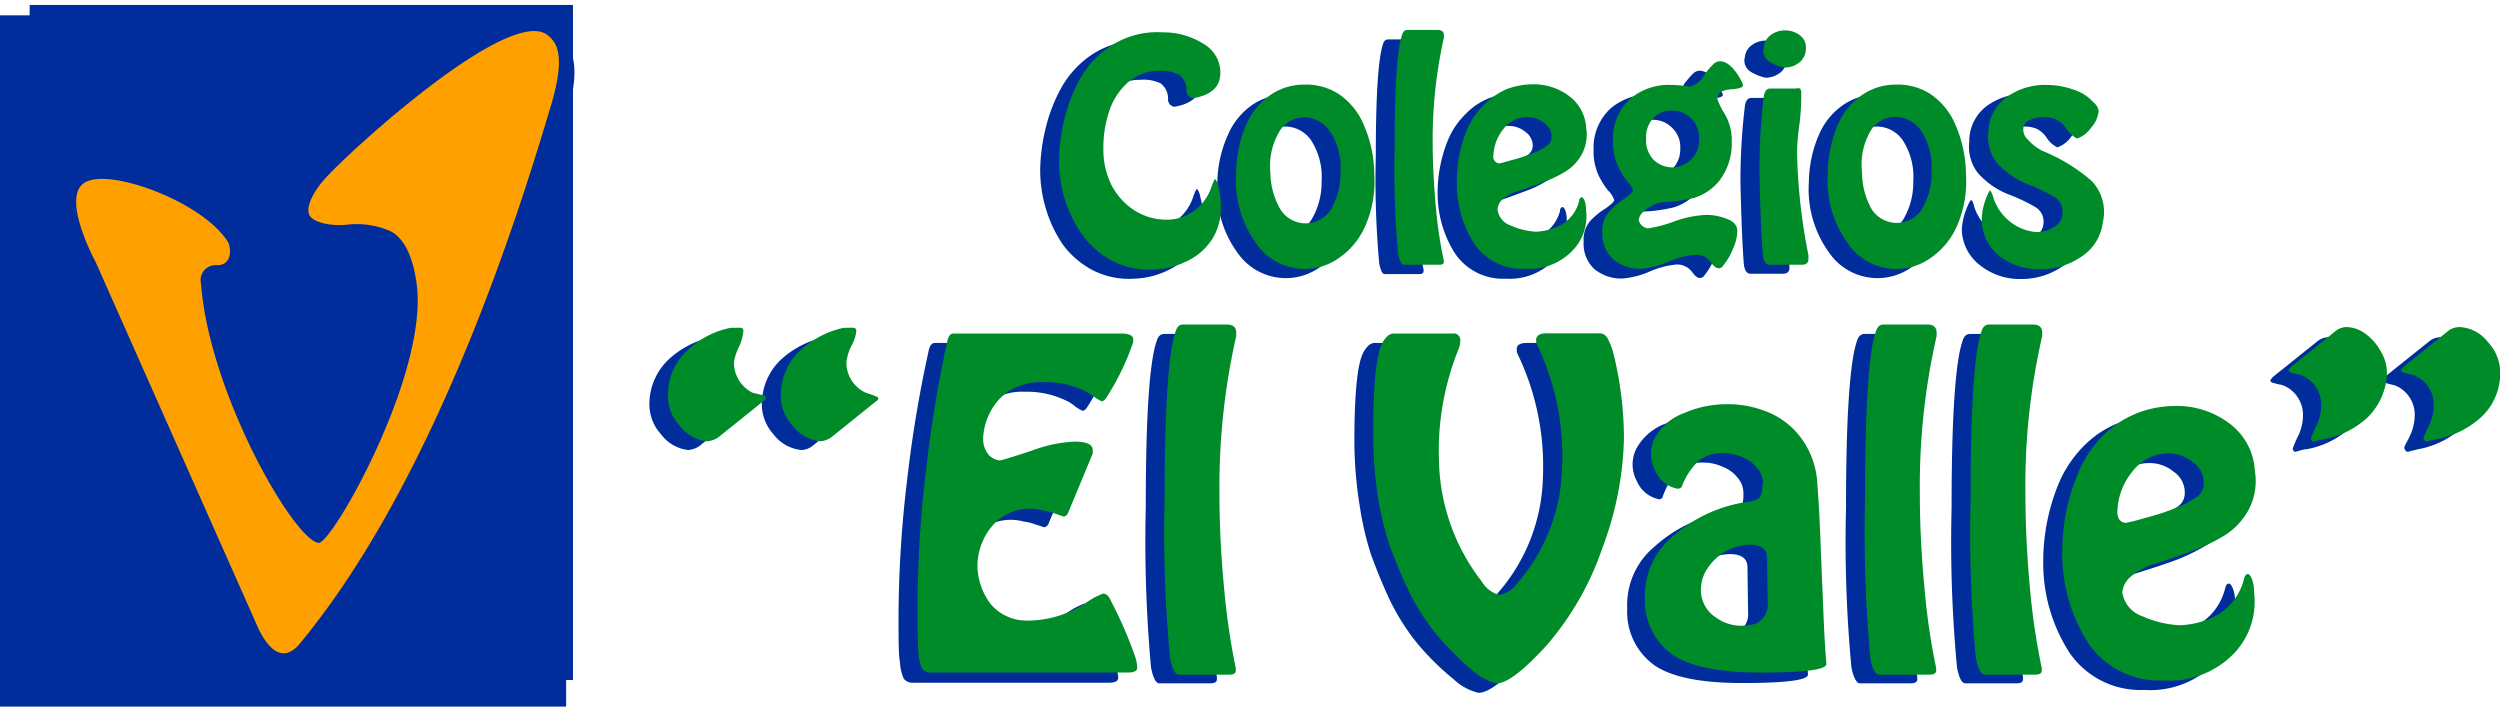
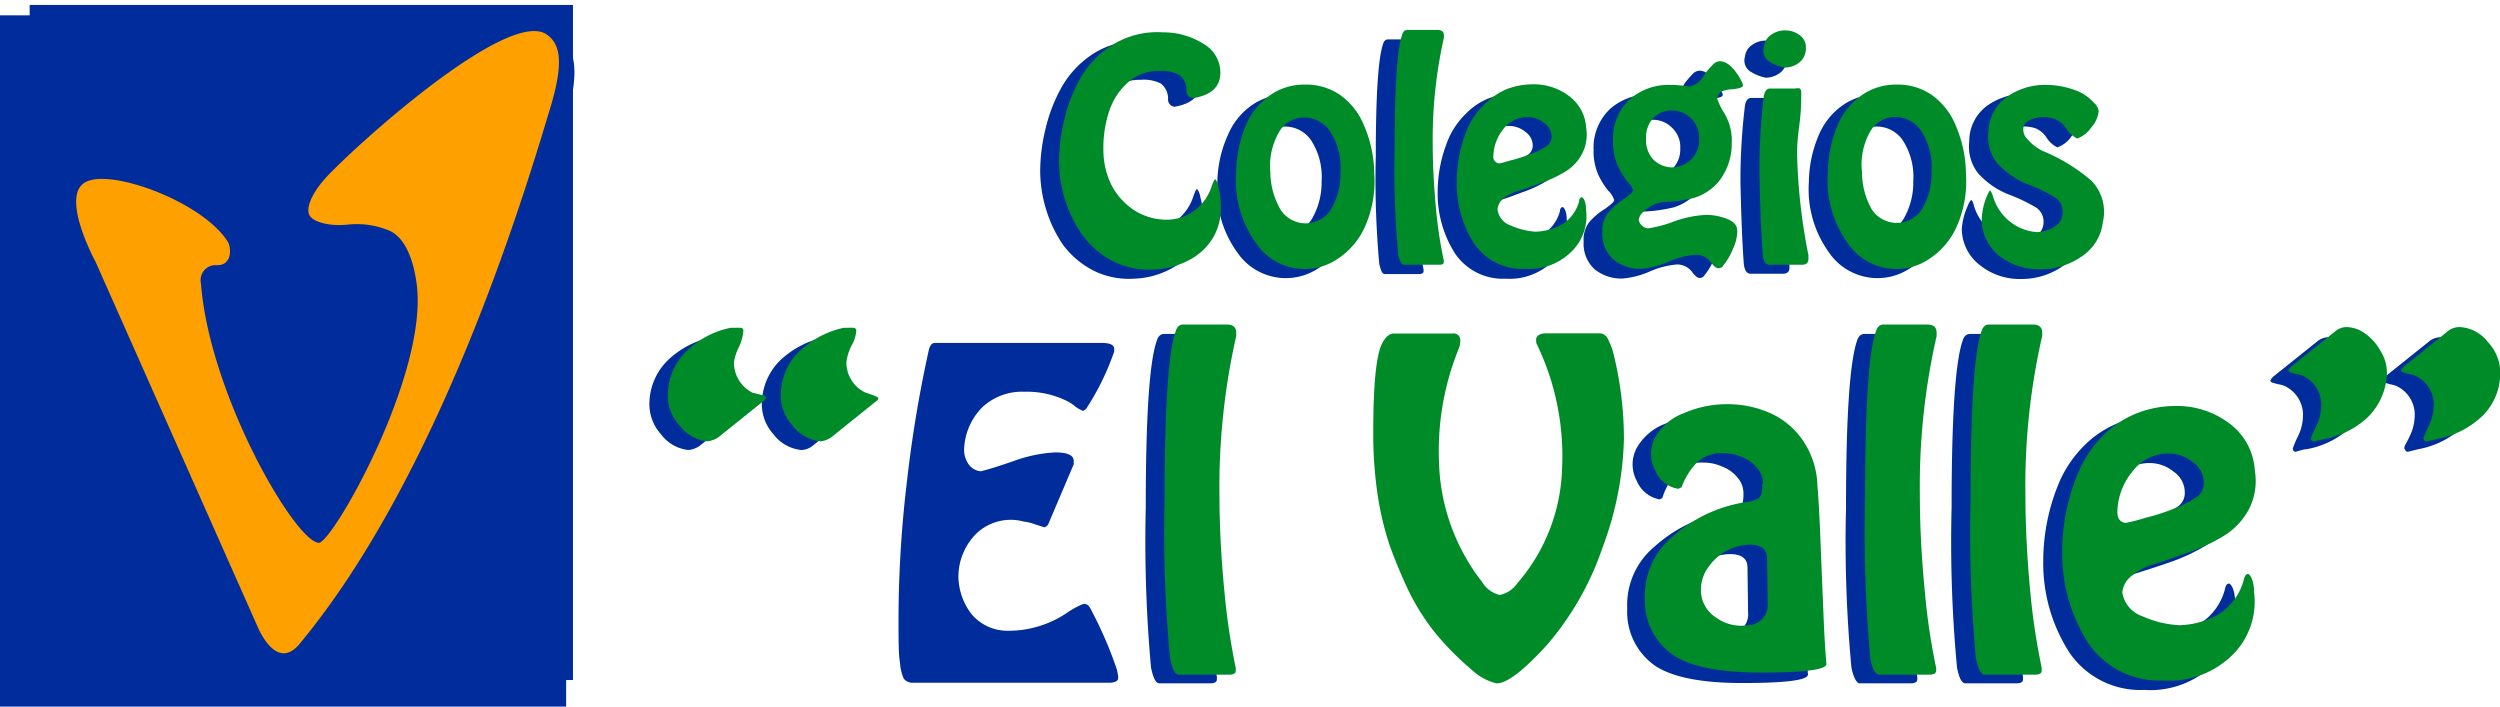
<svg xmlns="http://www.w3.org/2000/svg" viewBox="0 0 166.94 47.19">
  <defs>
    <style>.cls-1,.cls-3,.cls-4,.cls-7{fill:#002d9b;}.cls-2{fill:none;clip-path:url(#clip-path);}.cls-3,.cls-4{stroke:#002d9b;stroke-miterlimit:3.86;stroke-width:2.07px;}.cls-4,.cls-6,.cls-7,.cls-8{fill-rule:evenodd;}.cls-5{clip-path:url(#clip-path-2);}.cls-6{fill:#008b29;}.cls-8{fill:#fea100;}</style>
    <clipPath id="clip-path">
      <rect class="cls-1" x="1.98" y="0.33" width="36.28" height="45.08" />
    </clipPath>
    <clipPath id="clip-path-2">
      <rect class="cls-2" x="1.98" y="0.33" width="36.28" height="45.08" />
    </clipPath>
  </defs>
  <title>logo-colegios-el-valle</title>
  <g id="Capa_2" data-name="Capa 2">
    <g id="maqueta">
      <rect class="cls-3" x="1.03" y="2.06" width="35.74" height="44.09" />
      <path class="cls-4" d="M14.56,17.45c.22.34.34,1.57-.72,1.57a1,1,0,0,0-1.08,1.22c.56,7.4,6.29,17.24,7.87,17.32.91,0,7.36-11.32,6.54-17.32-.34-2.48-1.24-3.25-1.77-3.5a5.58,5.58,0,0,0-2.85-.47c-1.3.13-2.38-.21-2.57-.68s.16-1.33,1-2.32c1.4-1.59,12.25-11.55,14.87-9.63.81.58,1.21,1.64.19,4.95C34.29,14.32,28.74,33,19.36,44.31,18,45.94,17,44,16.67,43.38L5.73,18.82S4,15.56,4.55,14a1.12,1.12,0,0,1,.65-.63C7,12.65,12.89,14.83,14.56,17.45Z" />
      <path class="cls-4" d="M15.21,16.8c.22.34.34,1.57-.71,1.57a1,1,0,0,0-1.08,1.21C14,27,19.7,36.83,21.29,36.9c.91.05,7.36-11.32,6.53-17.32-.34-2.47-1.24-3.25-1.76-3.5a5.6,5.6,0,0,0-2.85-.46c-1.3.12-2.39-.22-2.57-.68s.15-1.34,1-2.33C23.05,11,33.9,1.06,36.53,3c.8.59,1.21,1.64.18,5C35,13.67,29.39,32.34,20,43.65c-1.35,1.63-2.41-.35-2.7-.93L6.39,18.16S4.61,14.9,5.21,13.39a1.12,1.12,0,0,1,.64-.64C7.66,12,13.55,14.17,15.21,16.8Z" />
      <rect class="cls-1" x="1.98" y="0.33" width="36.28" height="45.08" />
      <g class="cls-5">
        <polygon class="cls-6" points="0.59 5.82 6.79 13.38 19.55 40.89 21.78 38.29 27.48 29.24 29.96 17.22 30.46 11.15 35.78 2.85 38.26 0 40.37 0.87 39.5 46.1 1.34 46.1 0.59 5.82" />
      </g>
      <path class="cls-7" d="M14.56,16.8c.22.34.34,1.57-.72,1.57a1,1,0,0,0-1.08,1.21c.56,7.41,6.29,17.25,7.87,17.32.91.05,7.36-11.32,6.54-17.32-.34-2.47-1.24-3.25-1.77-3.5a5.6,5.6,0,0,0-2.85-.46c-1.3.12-2.38-.22-2.57-.68s.16-1.34,1-2.33C22.4,11,33.25,1.06,35.87,3c.81.59,1.21,1.64.19,5-1.77,5.73-7.32,24.4-16.7,35.71C18,45.28,17,43.3,16.67,42.72L5.73,18.16S4,14.9,4.55,13.39a1.13,1.13,0,0,1,.65-.64C7,12,12.89,14.17,14.56,16.8Z" />
      <path class="cls-8" d="M15.21,16.14c.22.34.34,1.57-.71,1.57a1,1,0,0,0-1.08,1.22c.56,7.4,6.28,17.24,7.87,17.32.91,0,7.36-11.32,6.53-17.32-.34-2.48-1.24-3.25-1.76-3.5A5.58,5.58,0,0,0,23.21,15c-1.3.13-2.39-.21-2.57-.68s.15-1.33,1-2.32C23.05,10.36,33.9.4,36.53,2.32c.8.59,1.21,1.65.18,5C35,13,29.39,31.69,20,43c-1.35,1.62-2.41-.36-2.7-.93L6.39,17.5s-1.78-3.25-1.18-4.77a1.1,1.1,0,0,1,.64-.63C7.66,11.34,13.55,13.52,15.21,16.14Z" />
      <path class="cls-7" d="M47.52,22.52a2.06,2.06,0,0,1,.33,0,1.84,1.84,0,0,1,.33,0c.13,0,.19.07.19.22a3.09,3.09,0,0,1-.3,1.06,3.76,3.76,0,0,0-.33,1,2.3,2.3,0,0,0,1.23,2l.66.16c.16,0,.24.11.24.2s0,.11-.16.21l-3,2.41a1.54,1.54,0,0,1-.76.27A2.64,2.64,0,0,1,44.14,29a3,3,0,0,1-.77-2.24,4.1,4.1,0,0,1,1.23-2.71A6,6,0,0,1,47.52,22.52Zm7.54,0a2.06,2.06,0,0,1,.33,0,1.39,1.39,0,0,1,.3,0,.19.19,0,0,1,.22.22,2.55,2.55,0,0,1-.33,1,3,3,0,0,0-.32,1.06,2.21,2.21,0,0,0,1.28,2c.56.18.85.3.85.36a.24.24,0,0,1-.14.21l-3,2.41a1.26,1.26,0,0,1-.73.27A2.66,2.66,0,0,1,51.65,29a3,3,0,0,1-.77-2.24,4.1,4.1,0,0,1,1.23-2.71A6.16,6.16,0,0,1,55.06,22.52Z" />
      <path class="cls-7" d="M60,41.21A78.09,78.09,0,0,1,60.58,32,83.48,83.48,0,0,1,62,23.48c.07-.38.21-.58.43-.58H73.56q.84,0,.84.39a.27.27,0,0,1,0,.11.27.27,0,0,1,0,.08,17.2,17.2,0,0,1-1.86,3.8.82.82,0,0,1-.22.16,3,3,0,0,1-.49-.27,2.66,2.66,0,0,0-.46-.33,6,6,0,0,0-2.95-.68,3.9,3.9,0,0,0-2.79,1A4.19,4.19,0,0,0,64.38,30a1.66,1.66,0,0,0,.3,1,1.11,1.11,0,0,0,.82.47c.35-.08,1.08-.3,2.21-.69a9.35,9.35,0,0,1,2.76-.57q1.23,0,1.23.57V31L70,35a.39.39,0,0,1-.27.21L69.08,35a3,3,0,0,0-.71-.17,3.32,3.32,0,0,0-3.14.77,4.07,4.07,0,0,0-1.23,3A4.21,4.21,0,0,0,64.87,41a3.13,3.13,0,0,0,2.38,1.12,7,7,0,0,0,4.12-1.28,5.2,5.2,0,0,1,1-.52c.22,0,.39.15.52.46a27.1,27.1,0,0,1,1.61,3.69,2.68,2.68,0,0,1,.17.79q0,.33-.63.33H61a.75.75,0,0,1-.65-.27,3,3,0,0,1-.25-1.07C60,43.77,60,42.74,60,41.21Z" />
      <path class="cls-7" d="M76.86,44.57a93.7,93.7,0,0,1-.35-10.68c0-6.05.24-9.76.74-11.15.09-.29.25-.44.49-.44h2.92c.42,0,.63.19.63.55v.22a45,45,0,0,0-1.12,10.52q0,3.07.33,6.47a43.6,43.6,0,0,0,.76,5.13v.17c0,.18-.14.27-.44.27H77.41C77.19,45.63,77,45.28,76.86,44.57Z" />
-       <path class="cls-7" d="M90.44,29.52q0-4.75.57-5.93c.24-.46.5-.69.79-.69h3.91c.35,0,.52.17.52.5a1.59,1.59,0,0,1-.08.46,18,18,0,0,0-1.34,7.57,13.55,13.55,0,0,0,2.87,8.06,1.86,1.86,0,0,0,1.17.87,1.89,1.89,0,0,0,1.18-.77,12.18,12.18,0,0,0,3-7.73,17.26,17.26,0,0,0-1.69-8.22l-.06-.16a.49.49,0,0,0,0-.19c0-.26.27-.39.65-.39h3.5a.65.65,0,0,1,.6.28,4.66,4.66,0,0,1,.38.95,23.66,23.66,0,0,1,.74,5.82,22,22,0,0,1-1.37,7.27,19.58,19.58,0,0,1-3.71,6.5q-2.39,2.6-3.36,2.54a3.65,3.65,0,0,1-1.64-.9A17.77,17.77,0,0,1,94.67,43a15,15,0,0,1-2-3.22c-.45-1-.83-1.94-1.14-2.81a20.56,20.56,0,0,1-.74-3.23A27.47,27.47,0,0,1,90.44,29.52Z" />
      <path class="cls-7" d="M116.69,37.9c0-.6-.39-.9-1.18-.9a3.35,3.35,0,0,0-1.47.38,3.66,3.66,0,0,0-1.26,1.1,2.6,2.6,0,0,0-.52,1.55,2.17,2.17,0,0,0,1,1.83,2.88,2.88,0,0,0,2.13.52,1.36,1.36,0,0,0,1.34-1.5Zm-.27-5a1.57,1.57,0,0,0-.39-1,2.32,2.32,0,0,0-1-.73,3,3,0,0,0-1.28-.28,2.4,2.4,0,0,0-1.7.58A4.59,4.59,0,0,0,111,33.26l0,0-.17.09a2.06,2.06,0,0,1-1.53-1.23,2.33,2.33,0,0,1,0-2.22,3.66,3.66,0,0,1,1.91-1.61,7.09,7.09,0,0,1,2.89-.6,6.88,6.88,0,0,1,2.82.58,5.14,5.14,0,0,1,2.21,1.8,5.61,5.61,0,0,1,1,3.06c.07.89.15,2.25.22,4.07s.13,3.35.19,4.64.12,2.36.19,3.2c0,.38-1.47.57-4.4.57q-4,0-5.76-1.12a4.38,4.38,0,0,1-1.91-3.85,5.06,5.06,0,0,1,1.8-4.12,9.47,9.47,0,0,1,4.81-2.33,2.17,2.17,0,0,0,.93-.24C116.34,33.82,116.43,33.48,116.42,32.93Z" />
      <path class="cls-7" d="M123.63,44.57a90.3,90.3,0,0,1-.36-10.68c0-6.05.25-9.76.74-11.15.09-.29.26-.44.49-.44h2.92c.42,0,.63.19.63.55v.22a45.54,45.54,0,0,0-1.12,10.52q0,3.07.33,6.47a43.18,43.18,0,0,0,.77,5.13v.17c0,.18-.15.27-.44.27h-3.42C124,45.63,123.77,45.28,123.63,44.57Z" />
      <path class="cls-7" d="M130.68,44.57a90.3,90.3,0,0,1-.36-10.68c0-6.05.25-9.76.74-11.15.09-.29.25-.44.49-.44h2.92c.42,0,.63.19.63.55v.22A45.54,45.54,0,0,0,134,33.59q0,3.07.33,6.47a45.85,45.85,0,0,0,.76,5.13v.17c0,.18-.14.27-.43.27h-3.42C131,45.63,130.82,45.28,130.68,44.57Z" />
      <path class="cls-7" d="M140.13,34.81c0,.44.18.69.54.74a11.76,11.76,0,0,0,1.29-.33,14.34,14.34,0,0,0,1.88-.6,6.74,6.74,0,0,0,1.48-.73,1.09,1.09,0,0,0,.57-1,1.67,1.67,0,0,0-.74-1.39,2.53,2.53,0,0,0-1.61-.58,3,3,0,0,0-2.4,1.2A4.32,4.32,0,0,0,140.13,34.81Zm2.24,3.56a4.1,4.1,0,0,0-1.34.76,1.47,1.47,0,0,0-.57,1.07,1.94,1.94,0,0,0,1.33,1.58,6.93,6.93,0,0,0,2.46.6,5.56,5.56,0,0,0,2.65-.74,3.85,3.85,0,0,0,1.67-2.29c.05-.26.14-.38.27-.38s.41.41.41,1.23a4.92,4.92,0,0,1-1.37,4.09,6,6,0,0,1-4.69,1.78,5.73,5.73,0,0,1-5-2.49,11,11,0,0,1-1.75-6.12,13.58,13.58,0,0,1,1.12-5.38,7.94,7.94,0,0,1,1.72-2.43,6.71,6.71,0,0,1,2.22-1.42,7,7,0,0,1,2.51-.46,5.78,5.78,0,0,1,3.6,1.14,4.25,4.25,0,0,1,1.73,3.17,4.2,4.2,0,0,1-.41,2.6,4.82,4.82,0,0,1-1.64,1.75,12.48,12.48,0,0,1-2.41,1.12C144,37.86,143.13,38.13,142.37,38.37Z" />
      <path class="cls-7" d="M161.46,30l-.68.17c-.09,0-.17-.08-.22-.22s.14-.35.35-.82a3.18,3.18,0,0,0,.33-1.26,2.11,2.11,0,0,0-1.23-2.1,2.26,2.26,0,0,0-.41-.11l-.38-.11a.22.22,0,0,1-.16-.14,1.07,1.07,0,0,1,.22-.27l3-2.4a1.24,1.24,0,0,1,.71-.22,2.54,2.54,0,0,1,1.89,1,3.06,3.06,0,0,1,.82,2.29,4,4,0,0,1-1.26,2.71A5.89,5.89,0,0,1,161.46,30ZM154,30c-.18,0-.42.09-.71.17-.11,0-.17-.08-.19-.22a7.44,7.44,0,0,1,.35-.82,3.18,3.18,0,0,0,.33-1.26,2.14,2.14,0,0,0-1.23-2.1,1.7,1.7,0,0,0-.41-.11l-.41-.11a.23.23,0,0,1-.13-.14,1,1,0,0,1,.21-.27l3-2.4a1.19,1.19,0,0,1,.68-.22,2.18,2.18,0,0,1,1.26.46,3.4,3.4,0,0,1,1.09,1.2,2.74,2.74,0,0,1,.39,1.64,4.24,4.24,0,0,1-1.29,2.73A5.73,5.73,0,0,1,154,30Z" />
      <path class="cls-7" d="M69.46,11.35a12.18,12.18,0,0,1,.33-2.64,10.72,10.72,0,0,1,1.08-2.85A6.46,6.46,0,0,1,73,3.59a5.56,5.56,0,0,1,3.36-.85,5.17,5.17,0,0,1,2.76.79,2.19,2.19,0,0,1,1.08,1.91c0,.93-.59,1.49-1.78,1.69A.49.49,0,0,1,78,6.58a1.29,1.29,0,0,0-.48-1,2.58,2.58,0,0,0-1.37-.25,3,3,0,0,0-2,.71A4.56,4.56,0,0,0,72.85,8a7.77,7.77,0,0,0-.44,2.66A5.16,5.16,0,0,0,73,13a4.41,4.41,0,0,0,1.52,1.71,4,4,0,0,0,2.17.62,3.15,3.15,0,0,0,1.84-.59,3.23,3.23,0,0,0,1.17-1.67c.11-.29.18-.44.22-.44s.18.18.24.55a4.5,4.5,0,0,1,.15,1.25,3.94,3.94,0,0,1-.57,2.08A4.1,4.1,0,0,1,78.09,18a5.56,5.56,0,0,1-2.39.61A5.28,5.28,0,0,1,73,18.06a5.9,5.9,0,0,1-2-1.69A8.52,8.52,0,0,1,69.86,14,8.85,8.85,0,0,1,69.46,11.35Z" />
      <path class="cls-7" d="M83.56,12.14a5.09,5.09,0,0,0,.7,2.52,1.91,1.91,0,0,0,1.65.9,1.93,1.93,0,0,0,1.68-.92,4.81,4.81,0,0,0,.66-2.53,4.47,4.47,0,0,0-.7-2.74,2.11,2.11,0,0,0-1.73-.92A1.92,1.92,0,0,0,84.13,9.5,4.51,4.51,0,0,0,83.56,12.14Zm-2.27,0A7.94,7.94,0,0,1,82,9a4.61,4.61,0,0,1,1.63-2,3.94,3.94,0,0,1,2.24-.68A4,4,0,0,1,88.17,7,4.74,4.74,0,0,1,89.83,9a8.61,8.61,0,0,1,.68,3.25,7.23,7.23,0,0,1-.63,3.49,4.82,4.82,0,0,1-1.78,2.13,3.92,3.92,0,0,1-5.47-1A7.14,7.14,0,0,1,81.29,12.14Z" />
      <path class="cls-7" d="M92.1,17.6a62.26,62.26,0,0,1-.23-7.18q0-6.1.49-7.5c.06-.19.17-.29.33-.29h2c.28,0,.42.12.42.37v.14a30.42,30.42,0,0,0-.75,7.08c0,1.38.07,2.83.22,4.35A30.92,30.92,0,0,0,95.06,18v.11c0,.12-.1.19-.29.19h-2.3C92.32,18.32,92.2,18.08,92.1,17.6Z" />
      <path class="cls-7" d="M98.46,11c0,.3.12.46.37.5a8,8,0,0,0,.86-.22,10.49,10.49,0,0,0,1.27-.41,4.37,4.37,0,0,0,1-.49.74.74,0,0,0,.39-.65,1.12,1.12,0,0,0-.5-.93,1.71,1.71,0,0,0-1.08-.39,2,2,0,0,0-1.62.81A2.9,2.9,0,0,0,98.46,11ZM100,13.43a2.64,2.64,0,0,0-.9.51,1,1,0,0,0-.39.72,1.33,1.33,0,0,0,.9,1.07,4.53,4.53,0,0,0,1.65.4,3.72,3.72,0,0,0,1.79-.5,2.61,2.61,0,0,0,1.12-1.54c0-.17.09-.26.18-.26s.27.28.27.83a3.32,3.32,0,0,1-.91,2.76,4.09,4.09,0,0,1-3.16,1.19,3.86,3.86,0,0,1-3.38-1.67A7.46,7.46,0,0,1,96,12.82a9.25,9.25,0,0,1,.75-3.61,5.28,5.28,0,0,1,1.16-1.64,4.43,4.43,0,0,1,1.49-1,4.69,4.69,0,0,1,1.69-.32,3.89,3.89,0,0,1,2.42.77,2.84,2.84,0,0,1,1.16,2.14,2.74,2.74,0,0,1-.27,1.74,3.21,3.21,0,0,1-1.11,1.18,8.27,8.27,0,0,1-1.61.75C101,13.09,100.48,13.27,100,13.43Z" />
      <path class="cls-7" d="M108.65,9.88a1.88,1.88,0,0,0,.48,1.4,1.82,1.82,0,0,0,1.27.53,1.9,1.9,0,0,0,1.27-.53,1.82,1.82,0,0,0,.53-1.36,1.76,1.76,0,0,0-.55-1.39A1.78,1.78,0,0,0,110.36,8a1.65,1.65,0,0,0-1.21.5A1.86,1.86,0,0,0,108.65,9.88Zm-.86,3.48a1.53,1.53,0,0,0-.4-.63,5,5,0,0,1-.68-1.1,4,4,0,0,1-.3-1.52.54.54,0,0,0,0-.19,3.56,3.56,0,0,1,1.14-2.68,4,4,0,0,1,2.66-.94,7.41,7.41,0,0,1,1.27.11h0l0,0a1.51,1.51,0,0,0,1-.83,7.33,7.33,0,0,1,.57-.66.66.66,0,0,1,.44-.2c.47,0,1,.47,1.47,1.4a.54.54,0,0,1,.08.22c0,.12-.23.2-.7.25a1.94,1.94,0,0,0-.77.17.89.89,0,0,0-.26.46,5,5,0,0,0,.5,1,3.44,3.44,0,0,1,.47,1.93,4,4,0,0,1-.86,2.59,3.51,3.51,0,0,1-1.63,1.1,10,10,0,0,1-1.91.28,2.19,2.19,0,0,0-1.18.4c-.4.27-.61.55-.62.83a.71.71,0,0,0,.6.53,7.93,7.93,0,0,0,1.69-.44A7.22,7.22,0,0,1,112.7,15a3.5,3.5,0,0,1,1.37.28c.46.17.68.44.68.8a3.25,3.25,0,0,1-.29,1.22,4.46,4.46,0,0,1-.64,1.08.36.36,0,0,1-.34.18c-.13,0-.29-.13-.49-.4a1.25,1.25,0,0,0-1-.5,5.72,5.72,0,0,0-1.85.48,5.68,5.68,0,0,1-1.8.46,2.84,2.84,0,0,1-1.86-.62,2.31,2.31,0,0,1-.73-1.86,1.91,1.91,0,0,1,.4-1.32,4.59,4.59,0,0,1,1.05-.87C107.56,13.67,107.78,13.48,107.79,13.36Z" />
      <path class="cls-7" d="M116.52,3.79A1.08,1.08,0,0,1,117,3a1.55,1.55,0,0,1,.92-.29,1.62,1.62,0,0,1,1,.31,1,1,0,0,1,.4.88,1.19,1.19,0,0,1-.4.92,1.65,1.65,0,0,1-1,.37,3,3,0,0,1-1.08-.44A.88.88,0,0,1,116.52,3.79Zm0,3.27c.06-.35.2-.52.42-.52h1.69a.7.7,0,0,1,.31,0s.07.11.07.26c0,.52,0,1.26-.13,2.2s-.13,1.54-.14,1.78a38.56,38.56,0,0,0,.75,6.85v.26c0,.26-.15.39-.44.39H116.9c-.27,0-.42-.24-.46-.72-.1-1.35-.17-3.15-.22-5.42A41.66,41.66,0,0,1,116.52,7.06Z" />
      <path class="cls-7" d="M123.07,12.14a5.09,5.09,0,0,0,.7,2.52,1.89,1.89,0,0,0,1.65.9,1.93,1.93,0,0,0,1.68-.92,4.81,4.81,0,0,0,.66-2.53,4.47,4.47,0,0,0-.7-2.74,2.11,2.11,0,0,0-1.73-.92,1.92,1.92,0,0,0-1.69,1.05A4.51,4.51,0,0,0,123.07,12.14Zm-2.28,0A8.11,8.11,0,0,1,121.46,9a4.61,4.61,0,0,1,1.63-2,3.94,3.94,0,0,1,2.24-.68,4,4,0,0,1,2.35.66A4.74,4.74,0,0,1,129.34,9a8.61,8.61,0,0,1,.68,3.25,7.35,7.35,0,0,1-.63,3.49,4.88,4.88,0,0,1-1.78,2.13,3.92,3.92,0,0,1-5.47-1A7.2,7.2,0,0,1,120.79,12.14Z" />
      <path class="cls-7" d="M131.41,13.72a1.19,1.19,0,0,1,.2-.36c.08,0,.15.14.22.44a3.47,3.47,0,0,0,1.22,1.71,3.2,3.2,0,0,0,1.72.62,2.26,2.26,0,0,0,1.18-.37,1.09,1.09,0,0,0,.51-.95,1.11,1.11,0,0,0-.58-1,11.54,11.54,0,0,0-1.79-.84,5.41,5.41,0,0,1-2-1.4,2.86,2.86,0,0,1-.59-2.11,2.92,2.92,0,0,1,1.18-2.39,4.34,4.34,0,0,1,2.62-.81,5.24,5.24,0,0,1,1.82.32,2.88,2.88,0,0,1,1.36.86.9.9,0,0,1,.33.57,1.87,1.87,0,0,1-.49,1.1,1.88,1.88,0,0,1-.94.73,1.79,1.79,0,0,1-.7-.62A1.69,1.69,0,0,0,136,8.6a2.09,2.09,0,0,0-.79-.15,2,2,0,0,0-.9.19.7.7,0,0,0-.46.49.91.91,0,0,0,.27.81,3.18,3.18,0,0,0,1,.77,12,12,0,0,1,3.27,2,3,3,0,0,1,.76,2.76,3.22,3.22,0,0,1-1.42,2.31,4.77,4.77,0,0,1-2.79.85,4.23,4.23,0,0,1-2.7-.9A3.09,3.09,0,0,1,131,15.3,4.47,4.47,0,0,1,131.41,13.72Z" />
      <path class="cls-6" d="M48.79,21.89l.33,0a1.83,1.83,0,0,1,.33,0c.12,0,.19.07.19.21a3.07,3.07,0,0,1-.3,1.07,3.65,3.65,0,0,0-.33,1,2.26,2.26,0,0,0,1.23,2.05l.65.16c.17,0,.25.1.25.19s-.06.11-.17.22l-3,2.41a1.59,1.59,0,0,1-.77.27,2.68,2.68,0,0,1-1.83-1.07,2.9,2.9,0,0,1-.76-2.24,4,4,0,0,1,1.23-2.7A5.78,5.78,0,0,1,48.79,21.89Zm7.54,0,.33,0a1.42,1.42,0,0,1,.3,0,.19.19,0,0,1,.22.21,2.46,2.46,0,0,1-.33,1,3.38,3.38,0,0,0-.33,1.07,2.22,2.22,0,0,0,1.28,2.05c.57.18.85.3.85.35a.23.23,0,0,1-.14.22l-3,2.41a1.46,1.46,0,0,1-.74.27,2.71,2.71,0,0,1-1.86-1.07,2.93,2.93,0,0,1-.76-2.24,4,4,0,0,1,1.23-2.7A6.16,6.16,0,0,1,56.33,21.89Z" />
-       <path class="cls-6" d="M61.27,40.57a76.34,76.34,0,0,1,.58-9.26,83.92,83.92,0,0,1,1.39-8.46c.07-.39.22-.58.44-.58H74.82c.57,0,.85.13.85.39,0,.05,0,.09,0,.1a.23.23,0,0,1,0,.09,16.69,16.69,0,0,1-1.85,3.79,1,1,0,0,1-.22.17,2.36,2.36,0,0,1-.49-.28,3.48,3.48,0,0,0-.47-.32,5.93,5.93,0,0,0-3-.69,3.86,3.86,0,0,0-2.78,1,4.11,4.11,0,0,0-1.21,2.76,1.66,1.66,0,0,0,.3,1,1.16,1.16,0,0,0,.82.47q.52-.12,2.22-.69a9.23,9.23,0,0,1,2.76-.57c.81,0,1.22.19,1.22.57v.22l-1.66,4a.42.42,0,0,1-.27.22l-.69-.24a2.91,2.91,0,0,0-.71-.17,3.32,3.32,0,0,0-3.14.77,4.15,4.15,0,0,0-1.23,2.95,4.35,4.35,0,0,0,.87,2.51,3.13,3.13,0,0,0,2.38,1.12,7.08,7.08,0,0,0,4.13-1.28,4.91,4.91,0,0,1,1-.52c.22,0,.39.15.52.46a27.83,27.83,0,0,1,1.61,3.69,2.61,2.61,0,0,1,.16.79q0,.33-.63.33H62.23a.76.76,0,0,1-.66-.27,2.9,2.9,0,0,1-.24-1.07Q61.27,42.87,61.27,40.57Z" />
      <path class="cls-6" d="M78.13,43.93a90.3,90.3,0,0,1-.36-10.68c0-6,.25-9.76.74-11.14.09-.29.25-.44.49-.44h2.92c.42,0,.63.18.63.55v.22A45.51,45.51,0,0,0,81.43,33q0,3.09.33,6.48a45.85,45.85,0,0,0,.76,5.13v.17c0,.18-.14.27-.43.27H78.67C78.45,45,78.27,44.64,78.13,43.93Z" />
      <path class="cls-6" d="M91.7,28.88q0-4.75.58-5.92c.23-.46.5-.69.79-.69H97a.44.44,0,0,1,.51.49,1.37,1.37,0,0,1-.08.47,18.12,18.12,0,0,0-1.34,7.57,13.58,13.58,0,0,0,2.87,8.05,1.9,1.9,0,0,0,1.18.88,1.87,1.87,0,0,0,1.17-.77,12.21,12.21,0,0,0,3-7.73A17.15,17.15,0,0,0,102.63,23l-.06-.16a.36.36,0,0,0,0-.19q.08-.39.66-.39h3.49a.63.63,0,0,1,.6.28,5.18,5.18,0,0,1,.39.95,23.76,23.76,0,0,1,.73,5.82A22,22,0,0,1,107,36.59a19.53,19.53,0,0,1-3.72,6.5c-1.58,1.73-2.7,2.57-3.36,2.54a3.7,3.7,0,0,1-1.64-.9,19,19,0,0,1-2.37-2.38,15,15,0,0,1-2-3.22c-.46-1-.84-1.94-1.15-2.82A20.41,20.41,0,0,1,92,33.09,27.61,27.61,0,0,1,91.7,28.88Z" />
      <path class="cls-6" d="M118,37.27q0-.9-1.17-.9a3.39,3.39,0,0,0-1.48.38,3.52,3.52,0,0,0-1.25,1.09,2.57,2.57,0,0,0-.52,1.56,2.17,2.17,0,0,0,1,1.83,2.86,2.86,0,0,0,2.13.52,1.35,1.35,0,0,0,1.33-1.5Zm-.27-5a1.61,1.61,0,0,0-.38-1,2.41,2.41,0,0,0-1-.74,3.14,3.14,0,0,0-1.29-.27,2.42,2.42,0,0,0-1.69.57,4.6,4.6,0,0,0-1.09,1.73l-.06,0a.44.44,0,0,1-.16.08,2,2,0,0,1-1.53-1.22,2.33,2.33,0,0,1,0-2.22,3.61,3.61,0,0,1,1.91-1.61,7.14,7.14,0,0,1,2.9-.6,7,7,0,0,1,2.81.57,5.24,5.24,0,0,1,2.21,1.81,5.61,5.61,0,0,1,1,3.06c.08.89.15,2.25.22,4.07s.14,3.35.19,4.64.12,2.36.19,3.2c0,.38-1.46.57-4.39.57q-4,0-5.77-1.12A4.39,4.39,0,0,1,109.84,40a5.16,5.16,0,0,1,1.8-4.13,9.57,9.57,0,0,1,4.81-2.32,2.5,2.5,0,0,0,.93-.24C117.6,33.19,117.7,32.84,117.68,32.3Z" />
      <path class="cls-6" d="M124.89,43.93a93.7,93.7,0,0,1-.35-10.68c0-6,.24-9.76.73-11.14.1-.29.26-.44.5-.44h2.92c.42,0,.63.18.63.55v.22A45,45,0,0,0,128.2,33q0,3.09.33,6.48a43.6,43.6,0,0,0,.76,5.13v.17c0,.18-.15.27-.44.27h-3.41C125.22,45,125,44.64,124.89,43.93Z" />
      <path class="cls-6" d="M131.94,43.93a91.24,91.24,0,0,1-.35-10.68c0-6,.24-9.76.73-11.14.09-.29.26-.44.49-.44h2.93c.42,0,.63.18.63.55v.22A44.43,44.43,0,0,0,135.25,33q0,3.09.32,6.48a45.39,45.39,0,0,0,.77,5.13v.17c0,.18-.15.27-.44.27h-3.41C132.27,45,132.09,44.64,131.94,43.93Z" />
      <path class="cls-6" d="M141.39,34.18c0,.44.18.69.55.74a12.49,12.49,0,0,0,1.28-.33,14.89,14.89,0,0,0,1.89-.6,6.29,6.29,0,0,0,1.47-.74,1.08,1.08,0,0,0,.58-1,1.68,1.68,0,0,0-.74-1.4,2.58,2.58,0,0,0-1.61-.57,3,3,0,0,0-2.41,1.2A4.38,4.38,0,0,0,141.39,34.18Zm2.24,3.55a4.43,4.43,0,0,0-1.34.77,1.55,1.55,0,0,0-.57,1.06,2,2,0,0,0,1.34,1.59,6.93,6.93,0,0,0,2.46.6,5.62,5.62,0,0,0,2.65-.74,3.91,3.91,0,0,0,1.66-2.29c.06-.26.15-.39.28-.39s.41.41.41,1.23a5,5,0,0,1-1.37,4.1,6,6,0,0,1-4.7,1.78,5.74,5.74,0,0,1-5-2.49,11,11,0,0,1-1.74-6.12,13.41,13.41,0,0,1,1.12-5.38A7.61,7.61,0,0,1,140.52,29a6.67,6.67,0,0,1,2.21-1.42,7.06,7.06,0,0,1,2.51-.47,5.79,5.79,0,0,1,3.61,1.15,4.22,4.22,0,0,1,1.72,3.17,4.13,4.13,0,0,1-.41,2.6,4.63,4.63,0,0,1-1.64,1.74,12.08,12.08,0,0,1-2.4,1.12C145.22,37.22,144.4,37.5,143.63,37.73Z" />
      <path class="cls-6" d="M162.73,29.32l-.69.16c-.09,0-.16-.07-.22-.21a8.79,8.79,0,0,1,.36-.82,3.23,3.23,0,0,0,.33-1.26,2.11,2.11,0,0,0-1.23-2.1,1.79,1.79,0,0,0-.41-.11l-.38-.11a.26.26,0,0,1-.17-.14,1.36,1.36,0,0,1,.22-.27l3-2.41a1.28,1.28,0,0,1,.71-.21,2.53,2.53,0,0,1,1.88,1,3,3,0,0,1,.82,2.29,4,4,0,0,1-1.25,2.71A6,6,0,0,1,162.73,29.32Zm-7.52,0-.71.16c-.11,0-.17-.07-.19-.21a8.79,8.79,0,0,1,.36-.82,3.23,3.23,0,0,0,.33-1.26,2.14,2.14,0,0,0-1.23-2.1,1.42,1.42,0,0,0-.41-.11l-.41-.11a.27.27,0,0,1-.14-.14,1.36,1.36,0,0,1,.22-.27l3-2.41a1.21,1.21,0,0,1,.68-.21,2.2,2.2,0,0,1,1.26.46A3.49,3.49,0,0,1,159,23.5a2.74,2.74,0,0,1,.38,1.64,4.32,4.32,0,0,1-1.28,2.73A5.76,5.76,0,0,1,155.21,29.32Z" />
      <path class="cls-6" d="M70.72,10.72a12.18,12.18,0,0,1,.33-2.64,10.42,10.42,0,0,1,1.09-2.85A6.38,6.38,0,0,1,74.28,3a5.67,5.67,0,0,1,3.37-.84,5,5,0,0,1,2.75.79,2.2,2.2,0,0,1,1.09,1.91c0,.93-.6,1.49-1.79,1.69A.49.49,0,0,1,79.23,6a1.3,1.3,0,0,0-.48-1,2.62,2.62,0,0,0-1.38-.26,3,3,0,0,0-2,.72,4.39,4.39,0,0,0-1.29,1.93A7.73,7.73,0,0,0,73.68,10a5.32,5.32,0,0,0,.53,2.34,4.48,4.48,0,0,0,1.53,1.7,4,4,0,0,0,2.16.63,3.1,3.1,0,0,0,1.84-.59,3.3,3.3,0,0,0,1.18-1.67c.11-.3.18-.44.22-.44s.17.18.23.55a4.5,4.5,0,0,1,.15,1.25A3.88,3.88,0,0,1,81,15.88a4.05,4.05,0,0,1-1.6,1.49A5.51,5.51,0,0,1,77,18a5.43,5.43,0,0,1-2.67-.55,5.87,5.87,0,0,1-2-1.69,8.39,8.39,0,0,1-1.21-2.41A8.87,8.87,0,0,1,70.72,10.72Z" />
      <path class="cls-6" d="M84.83,11.51a5,5,0,0,0,.7,2.52,2,2,0,0,0,3.32,0,4.64,4.64,0,0,0,.66-2.54,4.39,4.39,0,0,0-.7-2.73,2.09,2.09,0,0,0-1.72-.92,1.92,1.92,0,0,0-1.69,1A4.47,4.47,0,0,0,84.83,11.51Zm-2.28,0a8.39,8.39,0,0,1,.66-3.18,4.66,4.66,0,0,1,1.64-2,3.94,3.94,0,0,1,2.24-.68,4,4,0,0,1,2.35.66,4.65,4.65,0,0,1,1.65,2.08,8.42,8.42,0,0,1,.68,3.25,7.37,7.37,0,0,1-.62,3.49,5,5,0,0,1-1.79,2.13,3.92,3.92,0,0,1-5.47-1A7.14,7.14,0,0,1,82.55,11.51Z" />
      <path class="cls-6" d="M93.37,17a61.3,61.3,0,0,1-.24-7.18q0-6.1.5-7.5C93.69,2.1,93.8,2,94,2h2q.42,0,.42.36v.15a30.88,30.88,0,0,0-.75,7.07c0,1.39.08,2.84.22,4.36a28.63,28.63,0,0,0,.52,3.45v.11q0,.18-.3.18H93.74C93.59,17.68,93.47,17.44,93.37,17Z" />
      <path class="cls-6" d="M99.72,10.41a.44.44,0,0,0,.37.5c.11,0,.4-.09.86-.22a9.47,9.47,0,0,0,1.27-.41,4.34,4.34,0,0,0,1-.49.74.74,0,0,0,.39-.65,1.11,1.11,0,0,0-.5-.93A1.71,1.71,0,0,0,102,7.82a2,2,0,0,0-1.62.81A3,3,0,0,0,99.72,10.41Zm1.51,2.39a2.84,2.84,0,0,0-.9.51A1,1,0,0,0,100,14a1.29,1.29,0,0,0,.89,1.06,4.65,4.65,0,0,0,1.66.41,3.8,3.8,0,0,0,1.78-.5,2.6,2.6,0,0,0,1.12-1.54c0-.17.1-.26.18-.26s.28.28.28.83a3.3,3.3,0,0,1-.92,2.75,4,4,0,0,1-3.16,1.2,3.86,3.86,0,0,1-3.38-1.67,7.37,7.37,0,0,1-1.17-4.12A9,9,0,0,1,98,8.57a5.08,5.08,0,0,1,1.16-1.63,4.59,4.59,0,0,1,1.48-1,5,5,0,0,1,1.69-.31,3.9,3.9,0,0,1,2.43.77,2.86,2.86,0,0,1,1.16,2.13,2.82,2.82,0,0,1-.28,1.75,3.08,3.08,0,0,1-1.1,1.17,8.08,8.08,0,0,1-1.62.76C102.3,12.46,101.75,12.64,101.23,12.8Z" />
      <path class="cls-6" d="M109.92,9.25a1.88,1.88,0,0,0,.48,1.4,1.82,1.82,0,0,0,1.26.53,1.86,1.86,0,0,0,1.27-.53,1.79,1.79,0,0,0,.53-1.36,1.81,1.81,0,0,0-1.83-1.91,1.67,1.67,0,0,0-1.22.49A1.88,1.88,0,0,0,109.92,9.25Zm-.86,3.47a1.67,1.67,0,0,0-.41-.62A5.68,5.68,0,0,1,108,11a4,4,0,0,1-.29-1.53.67.67,0,0,0,0-.18,3.55,3.55,0,0,1,1.14-2.68,3.92,3.92,0,0,1,2.67-.94,7.29,7.29,0,0,1,1.26.11h0s0,0,.06,0a1.59,1.59,0,0,0,1-.83,4.46,4.46,0,0,1,.57-.66.62.62,0,0,1,.44-.2c.47,0,1,.46,1.47,1.39a.58.58,0,0,1,.07.22c0,.13-.23.21-.7.26a1.94,1.94,0,0,0-.77.17.84.84,0,0,0-.25.46,4.62,4.62,0,0,0,.49,1,3.51,3.51,0,0,1,.48,1.93,4.08,4.08,0,0,1-.86,2.59,3.53,3.53,0,0,1-1.64,1.1,9.06,9.06,0,0,1-1.91.27,2.15,2.15,0,0,0-1.17.41c-.41.27-.62.54-.63.82a.73.73,0,0,0,.61.54,8.24,8.24,0,0,0,1.69-.44,7.11,7.11,0,0,1,2.22-.46,3.76,3.76,0,0,1,1.38.27c.45.17.68.44.68.81a3,3,0,0,1-.3,1.21,4.07,4.07,0,0,1-.64,1.09.34.34,0,0,1-.33.18c-.13,0-.3-.13-.5-.4a1.21,1.21,0,0,0-1-.5,5.71,5.71,0,0,0-1.86.48,6,6,0,0,1-1.8.46,2.78,2.78,0,0,1-1.85-.63A2.28,2.28,0,0,1,107,15.5a1.91,1.91,0,0,1,.41-1.32,4.75,4.75,0,0,1,1-.87C108.83,13,109,12.85,109.06,12.72Z" />
      <path class="cls-6" d="M117.78,3.15a1.1,1.1,0,0,1,.48-.82,1.56,1.56,0,0,1,.92-.3,1.59,1.59,0,0,1,1,.32,1,1,0,0,1,.41.88,1.2,1.2,0,0,1-.41.92,1.56,1.56,0,0,1-1,.36,2.67,2.67,0,0,1-1.09-.44A.88.88,0,0,1,117.78,3.15Zm0,3.27q.09-.51.42-.51h1.69a.68.68,0,0,1,.31,0s.08.11.08.25c0,.53,0,1.26-.13,2.21S120,9.94,120,10.19a38.7,38.7,0,0,0,.76,6.85v.26c0,.25-.15.38-.44.38h-2.15c-.27,0-.43-.24-.46-.71-.1-1.35-.18-3.16-.22-5.42A40.49,40.49,0,0,1,117.78,6.42Z" />
      <path class="cls-6" d="M124.34,11.51A5,5,0,0,0,125,14a2,2,0,0,0,3.32,0,4.64,4.64,0,0,0,.66-2.54,4.39,4.39,0,0,0-.7-2.73,2.09,2.09,0,0,0-1.72-.92,1.92,1.92,0,0,0-1.69,1A4.47,4.47,0,0,0,124.34,11.51Zm-2.28,0a8.39,8.39,0,0,1,.66-3.18,4.66,4.66,0,0,1,1.64-2,3.94,3.94,0,0,1,2.24-.68,4,4,0,0,1,2.35.66,4.65,4.65,0,0,1,1.65,2.08,8.42,8.42,0,0,1,.68,3.25,7.37,7.37,0,0,1-.62,3.49,5,5,0,0,1-1.79,2.13,3.92,3.92,0,0,1-5.47-1A7.14,7.14,0,0,1,122.06,11.51Z" />
      <path class="cls-6" d="M132.68,13.09c.11-.24.17-.37.2-.37s.14.15.22.45a3.38,3.38,0,0,0,1.21,1.7,3.22,3.22,0,0,0,1.73.63,2.35,2.35,0,0,0,1.17-.37,1.08,1.08,0,0,0,.52-1,1.09,1.09,0,0,0-.59-1,10.49,10.49,0,0,0-1.78-.84,5.66,5.66,0,0,1-2-1.4,2.85,2.85,0,0,1-.58-2.11A2.94,2.94,0,0,1,134,6.48a4.37,4.37,0,0,1,2.63-.81,5.52,5.52,0,0,1,1.82.31,3,3,0,0,1,1.36.87.9.9,0,0,1,.33.57,1.92,1.92,0,0,1-.5,1.1,1.9,1.9,0,0,1-.94.73,1.87,1.87,0,0,1-.69-.62,1.7,1.7,0,0,0-.74-.66,2.06,2.06,0,0,0-.79-.15,2.19,2.19,0,0,0-.9.18.71.71,0,0,0-.46.5.89.89,0,0,0,.28.81,3.22,3.22,0,0,0,1,.77,11.8,11.8,0,0,1,3.27,2,3,3,0,0,1,.75,2.76A3.18,3.18,0,0,1,139,17.13a4.78,4.78,0,0,1-2.8.85,4.23,4.23,0,0,1-2.7-.9,3.12,3.12,0,0,1-1.17-2.41A4.42,4.42,0,0,1,132.68,13.09Z" />
    </g>
  </g>
</svg>